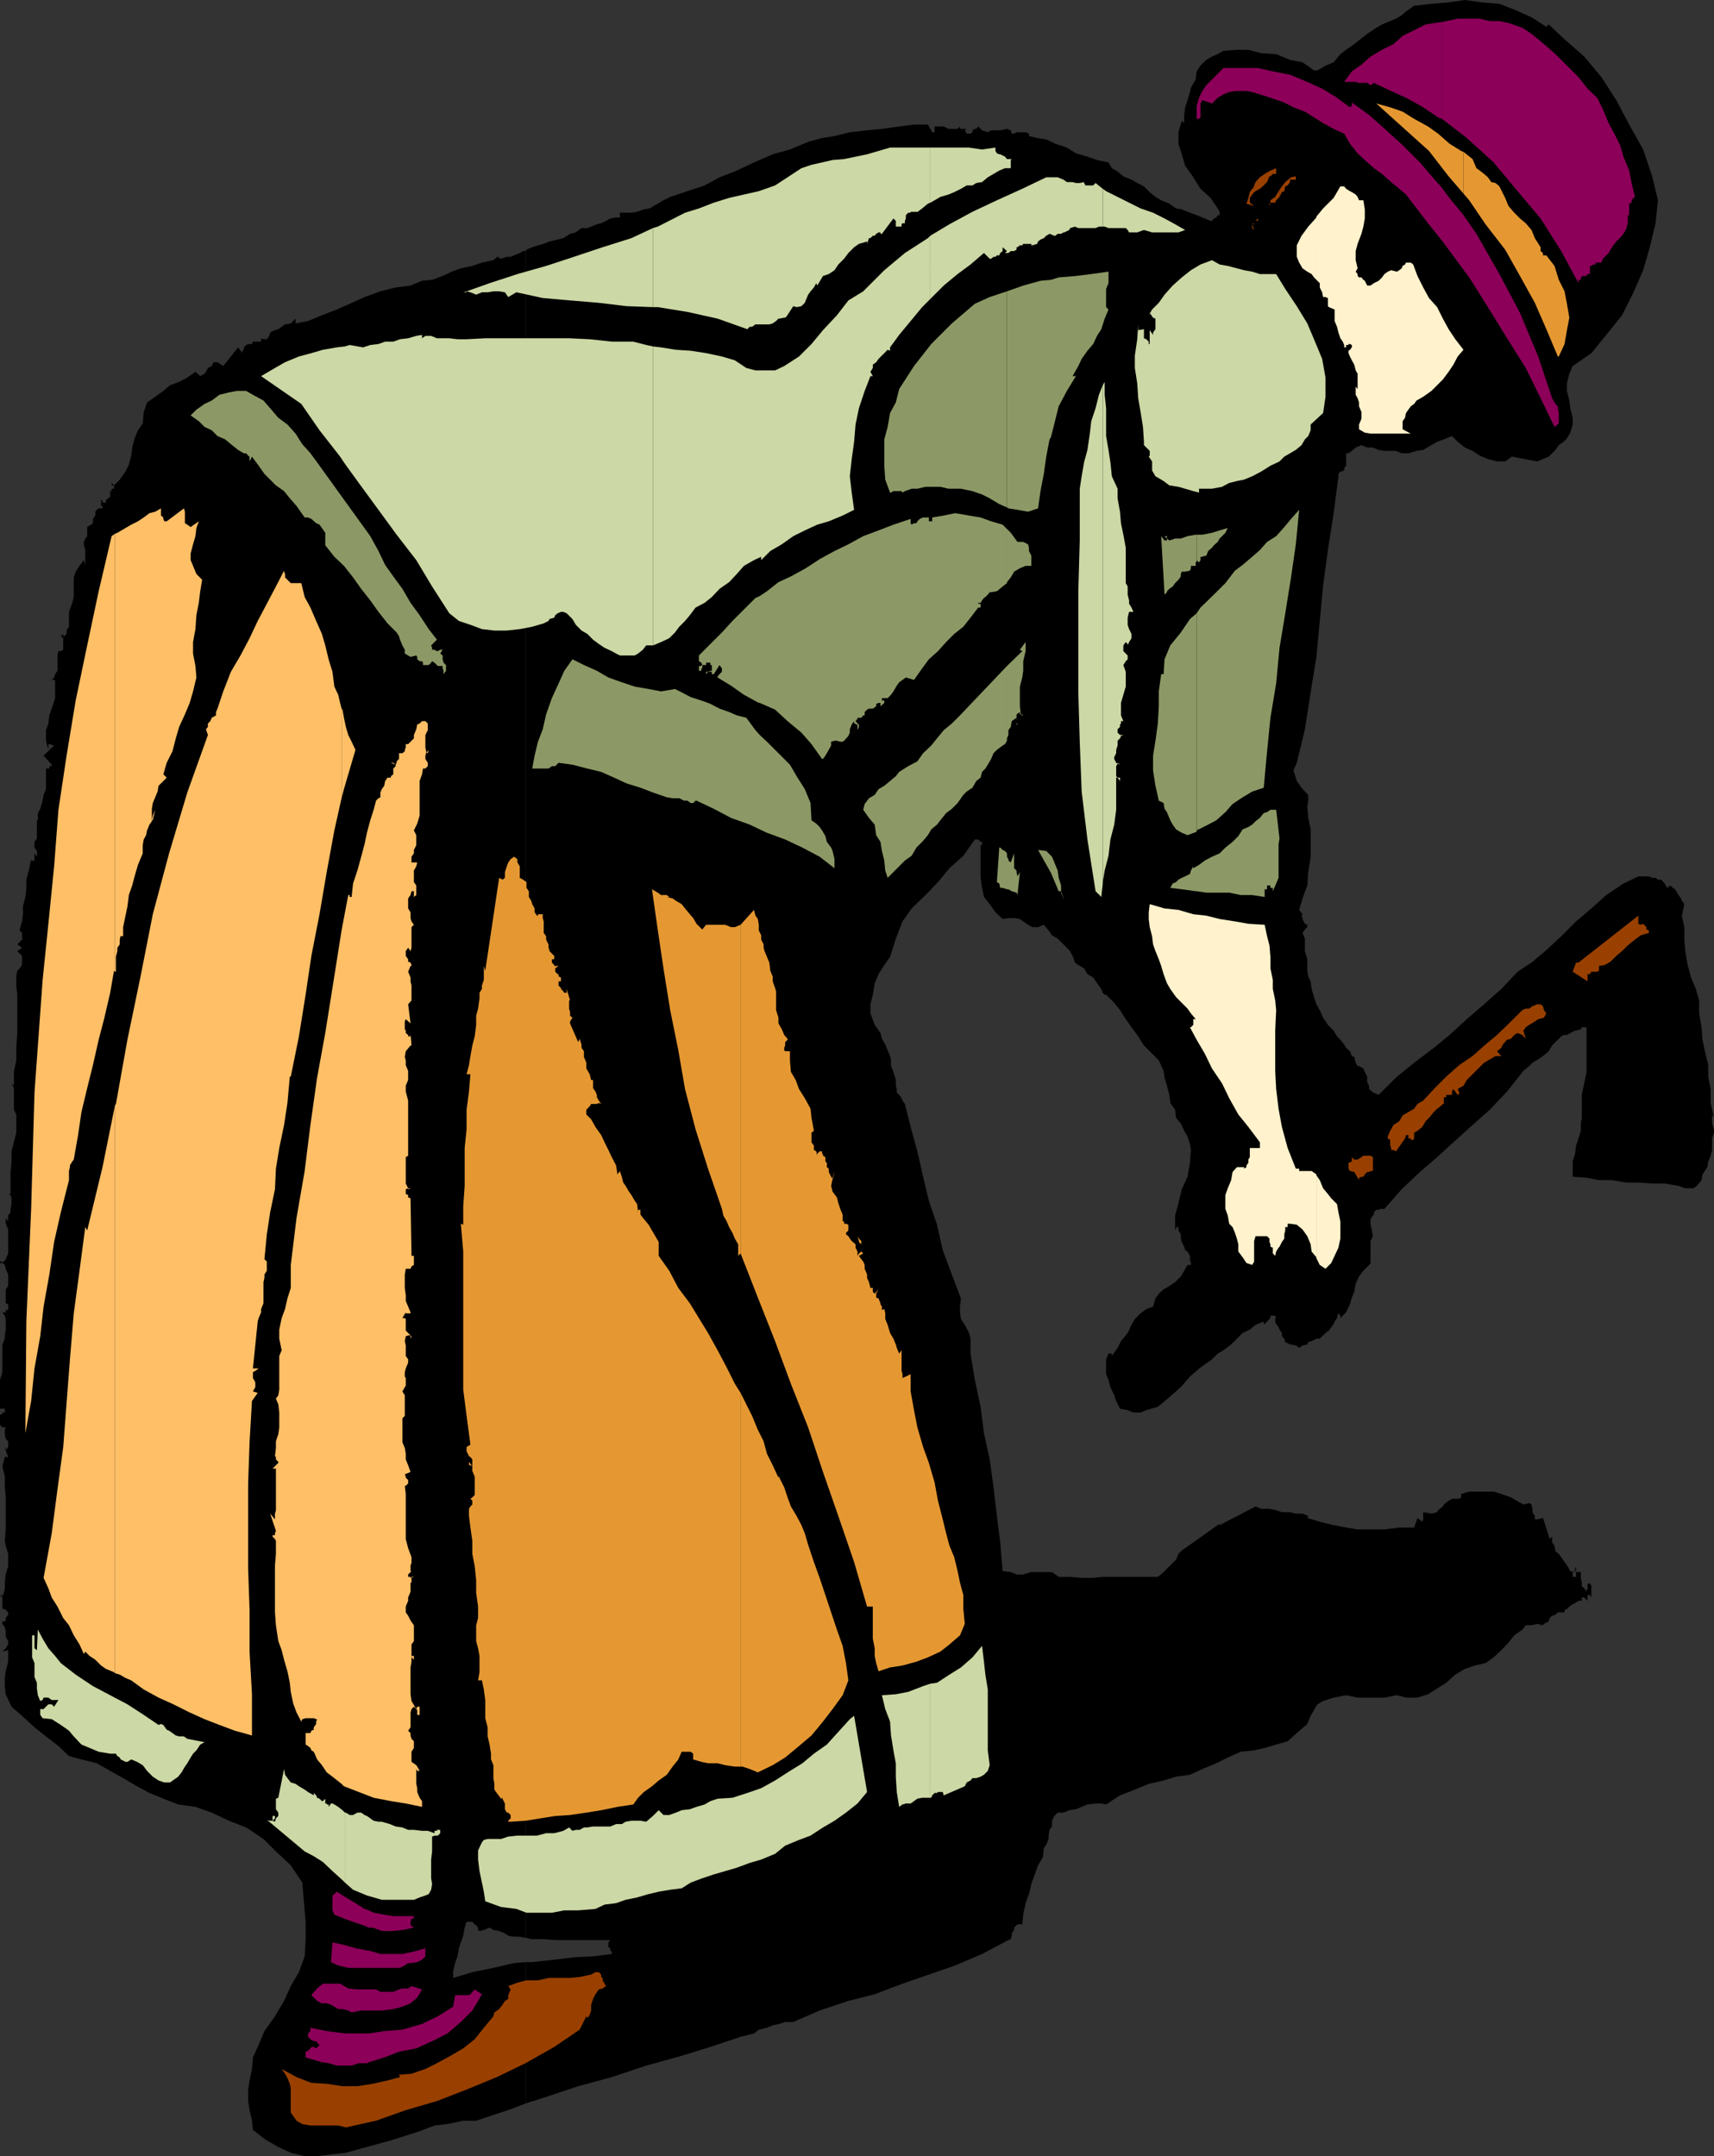
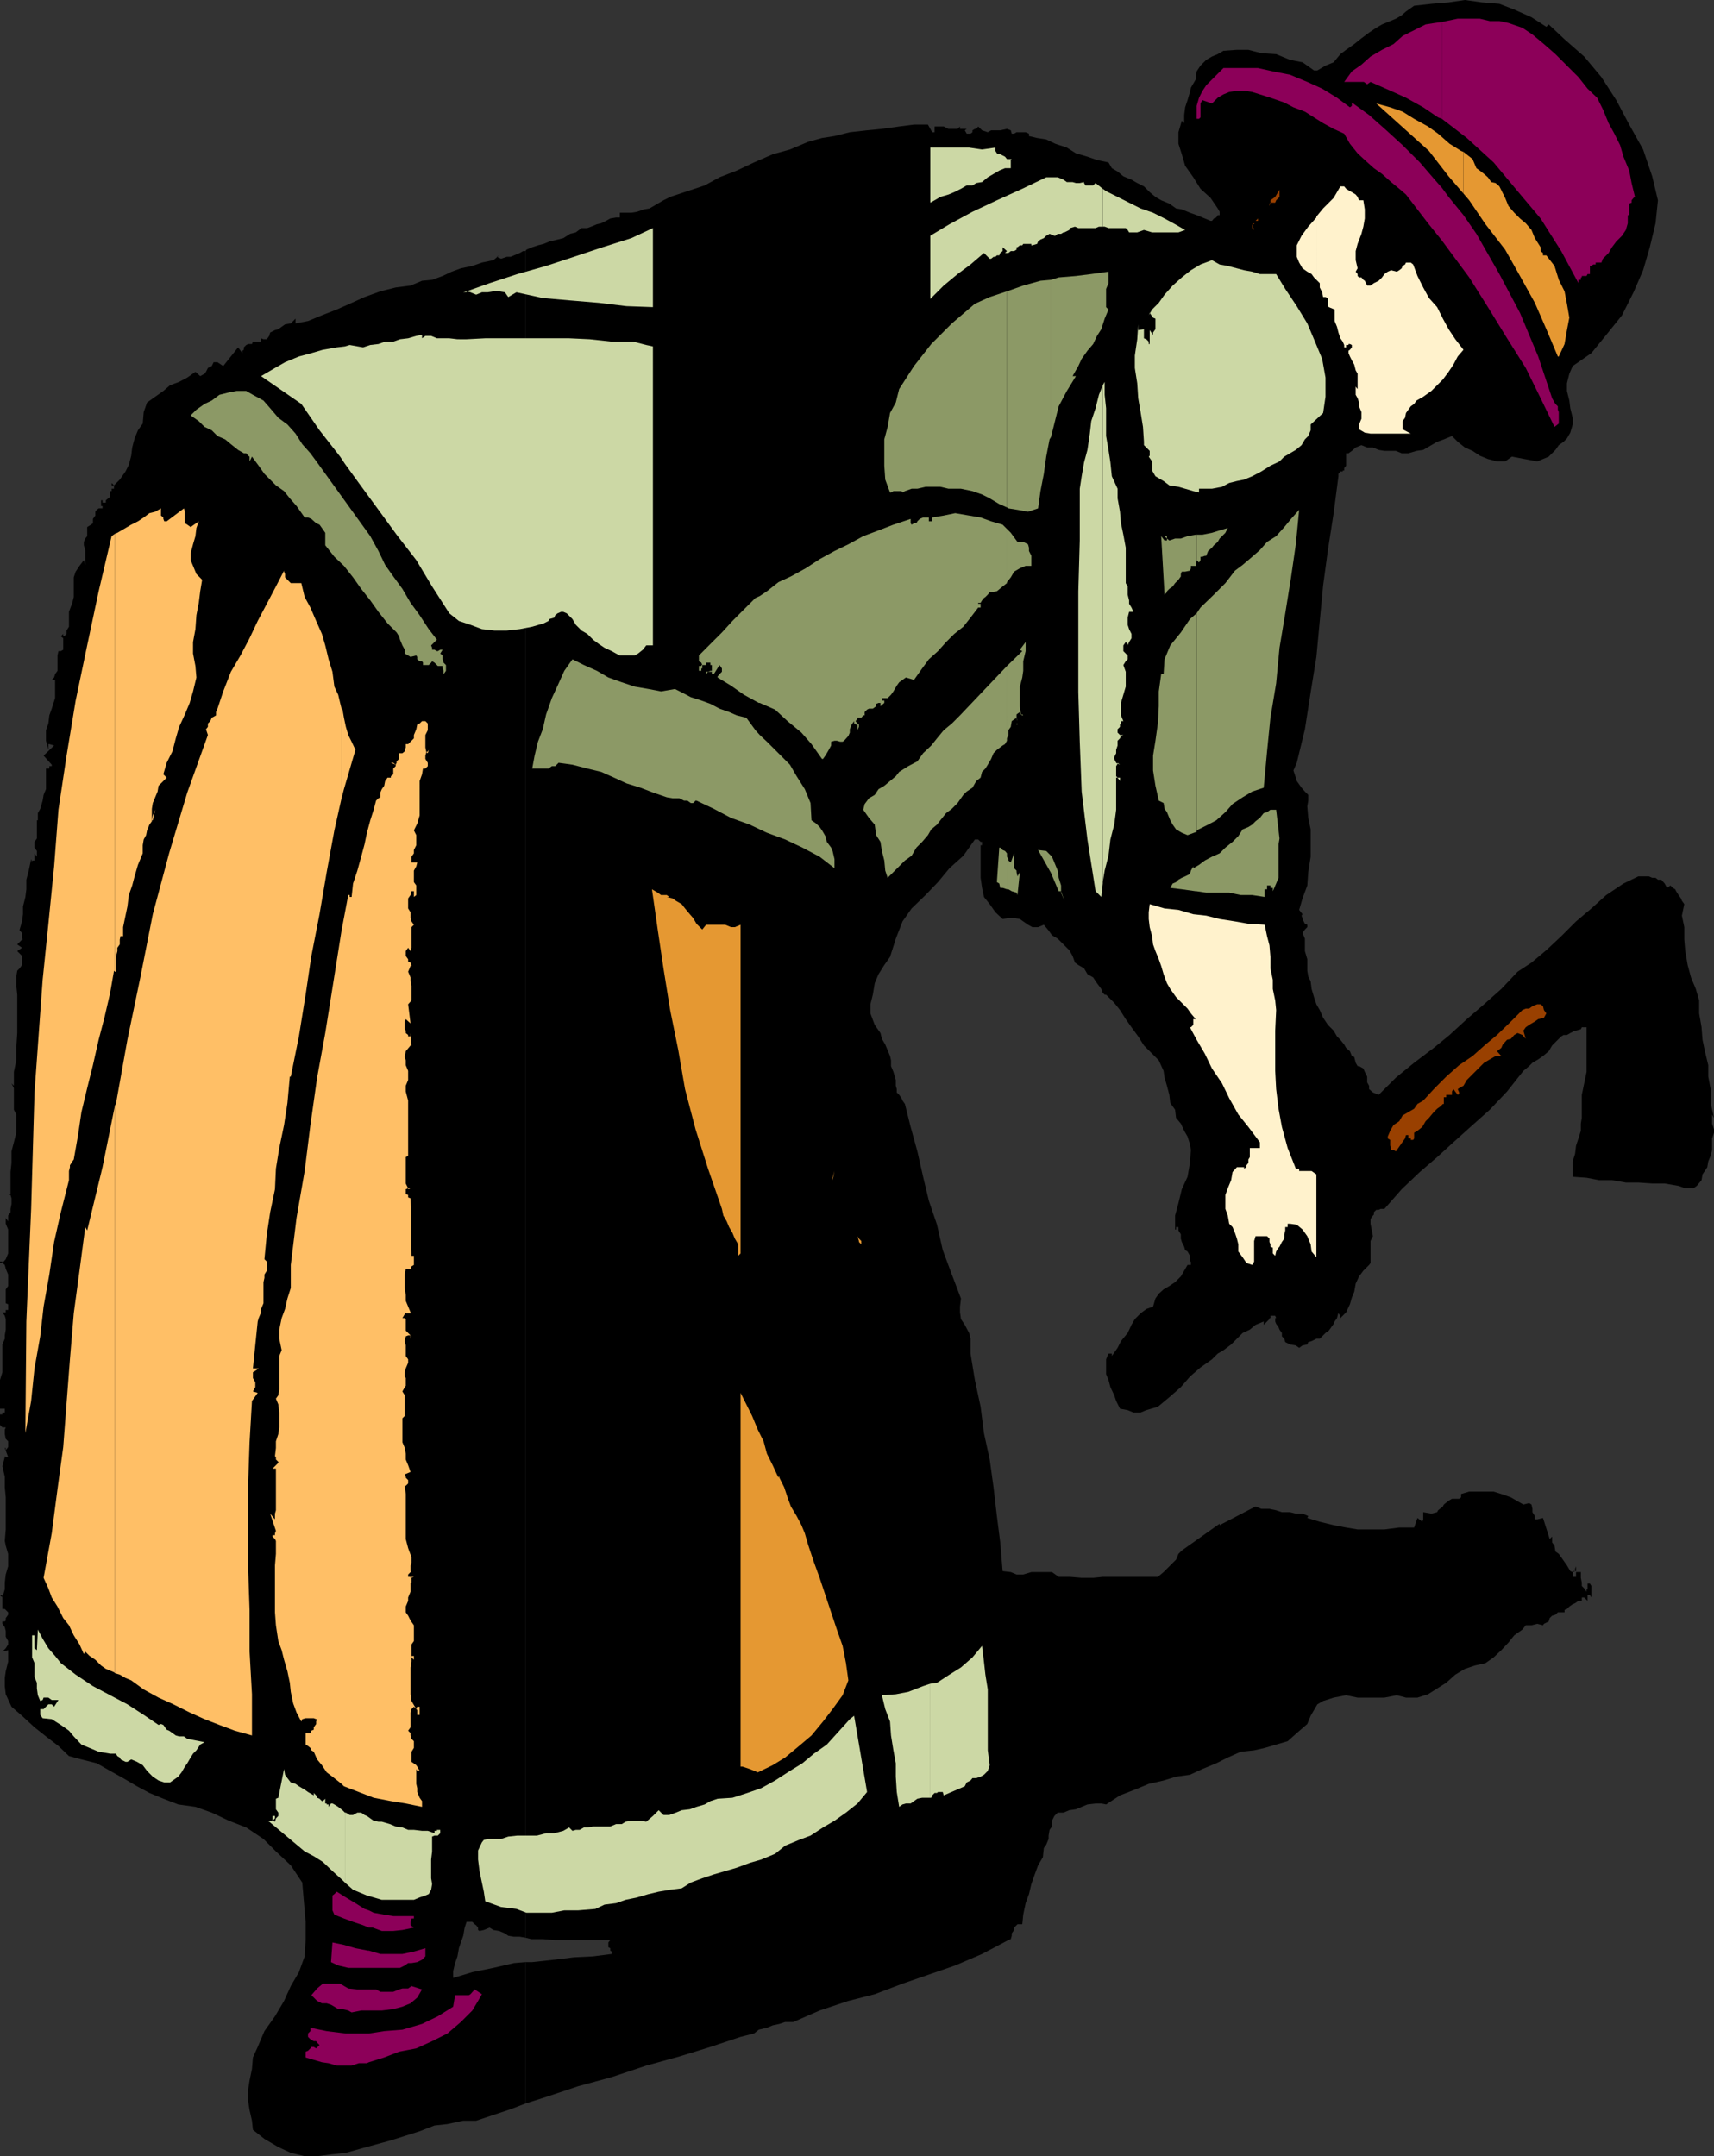
<svg xmlns="http://www.w3.org/2000/svg" width="357.797" height="450">
  <rect width="100%" height="100%" fill="#333333" stroke="none" />
  <path d="m109.7 439 3.8-1.2 7.2-2.402 7-1.898 7.198-2.402 6.899-1.899 6.5-2 6.3-2.101 1.2-.297 1.601-.403 1-.8 1.7-.399 1.199-.5 1.402-.3 1.2-.399h1.699l5.5-2.402 6-2 5.5-1.399 5.8-2.199 5.5-1.902 5.5-1.899 5.602-2.398 5.5-2.903.5-.199.2-.699v-.5l.5-.7v-.5l.5-.5.198-.202h1l.2-2 .5-2.399.699-1.898.5-2.102.703-2 .7-1.898 1-1.703.198-1.899.5-.699.5-1.2v-.702l.2-1.2.5-.699V380l.5-1 .699-.7H222l1.2-.5 1.398-.202 1.199-.5 1.203-.5 1.7-.2h1.198l1 .2 2.899-1.899 3.101-1.199 2.899-1.2 3.101-.702 2.602-.797 2.898-.403L251 369.2l2.898-1.199 2.399-1.2 2.703-1.202 2.797-.297 2.203-.5 2.398-.703 2.399-.7 1.902-1.699 2.2-1.898.699-1.703.699-1.2.703-1.199 1.2-.699 2.198-.7 2.602-.5 2.398.5H289l2.598-.5 1.902.5h2.398l2.2-.702 1.902-1.2 1.898-1.199 1.899-1.699 2-1.2 2.101-.702 2.2-.5 1.699-1.2 1.601-1.5 1.5-1.597 1.2-1.5 1.699-1.203.703-.899h1.2l1.198-.3 1.2.3.199-.3 1-.5.203-.7.5-.5.7-.199.5-.5h1.398v-.5l.5-.2.5-.5.699-.5.5-.202.703-.5h.7v-.7h.5l.698.7v-1.2h.5l.301.5V331l-.3-.5h-.5v1.2h-.2v.5l-.5-.7-.5-.5v-.7l-.199-1v-1.902.7h-1v1h-.703v-1l-.5-.2-.7-1.199-.5-.699-.699-1-.5-.7-.699-.5-.199-1.202-.5-.7V320.7l-.5.5-1.402-4.398-1.2.297h-.5v-.7l-.5-.8v-.7L319.7 314l-.5-.3-1.199.3.5-.3-.5.3-1.402-.8-1.2-.7-2-.7-1.601-.5H306.7l-1.699.5v.7l-.402.3h-1.5l-.7.4-1 .8-.199.398-1 .801-.199.399-1.203.3-1.7-.3v1.5l-.199.5-1-.797-.699 2h-3.101l-3.098.398h-5.602l-2.398-.398-2.602-.5-2.898-.703-2.602-.797.2-.403-1.2-.5H270.5l-1.203-.3h-1.7l-1.199-.399-1.398-.3h-1.703l-1.2-.5-7.5 3.902V318l-7.898 5.598-.699.703-.5 1.199-.703.7-1.899 1.898-1.199 1h-11.5l-2 .203h-2.402l-2.399-.203H221l-1.402-1h-4.301l-1.7.5H212.2l-1.199-.5-1.703-.2-.5-6-.7-5.5-.699-6-.8-5.8-1.2-5.5-.699-5.5-1.2-5.598-.902-5.5v-3.102l-.301-1.199-.899-1.699-.8-1.2-.2-1.402V272.7l.2-1.699-1.899-5-1.902-5.102-1.2-5.3-1.699-5-1.199-5-1.199-5.297-1.402-5.102-1.2-4.8-.5-.7-.199-.5-.5-.699-.5-.5v-.7l-.199-.702v-1.2l-.5-1.699-.5-1.199v-1.2l-.203-.902-1-2.398-.7-1.2-.3-1.202-1.2-1.7-.898-2.398v-1.902l.5-2 .399-2.399.8-1.898 1.2-1.903 1.199-1.699 1.203-3.8 1.398-3.598 1.899-2.703 2.902-2.797 2.598-2.703 2.402-2.899 2.899-2.601 2.402-3.399h.7l.5.5h.3v.7h-.3v6.8l.3 2.102.398 1.898 1.2 1.5 1.199 1.7 1.5 1.402 1.203-.203h1.2l1.198.203.7.5 1 .699.902.5h1.2l1.198-.5 1 1.2.7 1 1.199.698.703.7.7.703 1 1 .698 1.199.5 1.398.7.5 1.199.7.703 1.203 1.2.699.8 1.2.898 1.198.301.801.399.399h.3l1.7 1.703 1.199 1.5L235 212.7l1.2 1.7 1.398 1.902 1.199 1.898 1.703 1.7 1.398 1.402 1 2.199.2 1.398.5 1.7.5 1.902.199 1.7 1 1.398.203 1.703 1 1.199.7 1.5.698 1.2.5 1.6.2 1.2-.2 2.7-.5 2.898-1.199 2.601-.699 2.899-.703 2.601v2.899h.203v-.5h.5v.703l.5.797v.902l.2.7.5 1 .198.698.5.301.5.899v1.203h.2V264h-.7l-1.398 2.398-1.203 1.2-1.2.8-1.199.7-1 .902-.699 1-.5 1.7-1.402.5-1.2.898-1.199 1.203-.699 1.199-.8 1.7-1.399 1.698-.703 1.403-1.2 1.699v-.5h-.699l-.5 1.2v3.1l.5 1.2.399 1.5.8 1.7.403 1.198.797 1.602 1.601.3 1.2.5h1.5l1.199-.5 2.402-.702 2.399-2 2.402-2.098 1.898-2.2 2.2-1.902L253 283.7l1.2-1.199 1.198-.7 1.602-1.202 2.398-2.399 1.5-.699 1.2-1 1.699-.7v.7l1.203-1.2v-.202h.2v-.5h1l.198.5h-.199v.703l.2.5.5.699.199.5.5.7v.698l.5.5.199.7 1 .5 1.203.203.7.5.698-.5 1-.203.2-.5.699-.2 1-.5h.703l1.2-1.199.698-.5 1-1.398.2-.5.5-.703.3-1.2v.2l.399.5v.5l1.203-1.2.797-1.699.402-1.398.5-1.203.301-1.7.7-1.5.898-1.199 1.199-1.199.3-.402V259l.5-1-.5-2.602v-1l.5-.699.2-.199v-.5l.5-.5h.5l.402-.2H289l3.598-4.1 3.8-3.602L300 241.5l3.398-3.102 4-3.597 3.602-3.203 3.598-3.797L318 223.5l1.2-1 .698-.7 1.2-.702 1-.7 1.199-1L324 218.2l1.898-1.898.5-.301h.7l.699-.402 1-.5H329l1-.297.2-.403h1v9.301l-.5 2.399-.5 2.402v4.8l-.2 1.2v1.5l-.5 1.598-.5 1.5-.203 1.703-.5 1.597v3.2l2.902.203 2.598.5h2.703l2.898.5H342l2.898.199h2.602l2.898.5 1.399.5h1.703l.7-.5 1-1.2.198-1.202 1-1.5.2-1.2.5-1.199.3-1.199v-2.402l.399-1.2v-.699l-.399-1.199v-1.902l.399.703-.7-3.102v-2.898l-.5-2.602v-2.398l-.699-2.903-.5-2.398-.199-2.602-.5-2.898v-2.7l-.699-2.402-1-2.398-.703-2.602-.5-2.898-.2-2.402V193.5l-.5-2.402.5-2.399-.5-.699-.199-.5-.5-.7-.5-.8-.199-.402-.5-.297-.5-.5-.699.5-.5-.903-.703-.8h-.7l-.5-.399h-.699l-.699-.3H342l-3.102 1.5-3.601 2.402-3.098 2.797L329 192.3l-3.102 3.097-3.101 2.903-3.098 2.597-2.902 1.903-3.399 3.597-3.601 3.2-3.598 3.101-3.601 3.301-3.301 2.7-4.098 3.1-3.8 3.098-3.602 3.602-1.2-.5-.8-.7v-.702l-.399-.7V224.7l-.5-1-.3-.699-.899-.5h-.3l-.399-.7-.3-1.202-.5-.2-.403-1-.797-.699-.402-.699-.801-1-.7-.7-.699-1.202-1.199-1.2-1-1.5-.699-1.597-.703-1.203-.5-1.5-.5-1.7-.2-1.597-.5-1-.199-1.203V200.2l-.5-1.699v-2.602l-.5-1.199.5-.699.5-.5v-.5l-.5-.2-.5-1v-.202l-.199-.5.2-.297-.7-.903.7-2.398 1-2.7.199-2.8.5-3.2v-5.702l-.5-2.399-.2-2.398.2-1.203v-1.2l-.7-.699-.699-.8-1-1.399-.199-.7-.5-1.5.7-1.6 1.698-7 1.2-7.7 1.199-7.402.703-7.5.7-7.399 1-7.398 1.198-7.703 1-7.7v-.5l.399-.5h.5V98.2h.3v-.5l.403-.5v-2.601h.5l.7-.5.8-.7 1.2-.5 1.198.5h1.2l1.199.5 1.203.2h2.398l1.2.5H294l1.7-.5 1.398-.2 1.699-1L300 92.2l1.398-.5 1.7-.699 1.199 1.2 1.5 1.198 1.601.7 1.5 1 1.7.703 1.902.5h1.7l1.398-1 5.3 1 2.399-1 1.402-1.403.7-1 1-.699.699-.699.699-1.2.5-1.702V87.2l-.5-2-.2-1.601-.5-2V80l.5-2 .7-1.602 3.902-2.699 3.098-3.8 3.3-4.098L341 61l2-4.602 1.398-4.8 1.2-5 .5-4.797-1.2-5L343 31.199 340.098 26l-2.7-5.102-3.101-4.8-3.598-4.297-4.101-3.602-3.301-3.101-.5.5-3.098-2L316.098 2 313 .8l-3.602-.3-3.601-.5-3.399.5-3.601.3-3.598.4-1.699 1.198-.902.801-1.2.7-1.199.5-1.699.699-1.203.703-1.5 1L284.199 8l-1.5 1.2L281 10.397l-1.203.903-1.399 1.7-1.699.7-1.699 1h-.703l-1.399-1-1-.7-2.601-.5-2.899-1.2-3.101-.202-2.7-.7H258.2l-2.8.2-1.2.703-1.199.5-1.203.699-1.2 1.2-.8 1.198-.2 1.7-1 1.703-.199.898-.5 1.7-.5 1.5L247.2 24v1.7l-.5-.5-.699 2.398V30l.7 2.2.698 2.398 1.7 2.402 1.5 2.398 2.101 1.903 1.5 2.199.399.7v.698h-.399l-.3.5-.5.2-.399.5h-.3l-1.2-.5-1.703-.7-1.399-.5-1.699-.699-1.199-.199-1.402-1-1.7-.7-1.199-.702-1.199-1-1.203-1.2-1.399-.699-1.199-.699-1.699-.7-1.203-1-1.2-.702-.699-1.2-2.398-.5-2-.699-2.402-.699-1.899-1.2-2.402-.8-1.899-.902-1.898-.297-1.703-.403v-.5l-.7-.3H212.2l-.5.3h-.5l-.2-.698-.8-.3-1.403.3h-1.899l-.699.399L205 27.2l-.8-.8-.403.5h-.297l-.5.3v.399l-.402.3h-.801l-.399-.699.399-.3h-1.399v-.5l-.5.5H198l-1-.5h-1.902v1.199h-.5L193.699 26h-2.902l-3.098.398-3.601.5L181 27.2l-3.602.399-3.199.8-2.601.403-2.899.797-3.8 1.601-3.602 1-3.899 1.7-3.601 1.699L150.199 37l-3.101 1.7-3.598 1.198-3.602 1.2-1.398.703-1.203.699-1.7 1-1.199.2-1.398.5-1.203.198h-2.399v1h-.8l-1.2.2-.898.5-1 .5-.902.203-1.2.5-.8.297h-1.2l-1.199.902-1.199.3-1.402.9-1.2.3-1.699.398-1.199.5-1.203.301-1.2.399-1.199.5-.199.3v352l1.2.301h2.398l2.402.2h11.7l-.399.5v1l.398.199v.5l.301.203v.5l-3.902.5-4 .199-4.098.5-4.601.5h-1.399V439" />
  <path d="m109.7 409.5-2.403.2-4.297 1-4.402.898-4 1.203v-1.403L95 409.7l.5-1.398.297-1.703.402-1.2.5-1.398.301-1.7.398-1.202h1.2l.5.5.3.203.399.5v.5l.3.199.903-.2 1.2-.5.8.5 1.2.2 1.198.5.7.5 1.199.2h1.203l1.2.198v-352h-.5l-.7.403-1.203.5-.7.297h-.8l-1.2.402-.898-.402.5-.297-1.199 1-2.402.5-2 .699-2.399.5-1.902.7-1.899.898-2.199.8-2.101.2-2.399 1-3.101.402-3.2.8-3.3 1.2L73 63.398l-2.703 1.2-3.098 1.203L64.297 67l-2.598.5v-1l-1 1-1.199.2-.703.5-.7.5-.699.198-1 .5-.199.7-.5.703H55l-.5-.203v.703h-1.703l-.2.5h-.8l-.399.199-.5.5v.5l-.3.2v.5l-.899-1.2-3.101 3.898-1.2-.8h-.8l-.399.8-.8.403-.399.797-.3.402-.903.5-1-.902-1.7 1.203-1.699.898-1.898.7-1.402 1.199-1.7 1.203L30.7 84l-.7 2-.203 2.398-1 1.403-.7 1.699-.5 1.898-.199 1.7-.5 1.902-.699 1.398-1.199 1.7-1.203 1.203-.5-.5v.5h.5V102h-.5v.5H23v-.5 1.7l-.402.3-.5.398v.5h-.7v-.5h-.3v1.2h.3v.5h-.8l-.399.3-.3.403v.797l-.5.703v.898L19 109.5l-.8.5v1.898l-.403.5-.297.7v.703l.297 1v3.097l-.297-1-.902 1.2-.801 1.203-.399 1.199v4.098l-.3 1.203-.7 1.898v3.102l-.5.797v.703l-.5.5H13.2v-.5l-.5.5.5.398v2.399l-.5.3h-.5l-.199.903V140l-.5.7-.203.698-.5.5h.703v3.801l-.703 2.2-.5 1.402-.2 1.699-.5 1.398v2.2l.5 1.902v-1.2h.2l1 .298-2.2 2.101 1.7 1.899v.3h-.5v.5h-.7v4.301l-.5 1.2-.199 1.199-.5 1.703-.5.898v1.5H7.7V175l-.5.7v1.198l.5.7v1.203l-.5-.703v1.5h-.5V180l-.199-.7-.5 2.4-.5 1.898v2l-.203 1.601-.5 2v1.602l-.2 1.5-.5 1.699v.2l.5.5v1.198l.2.2h-.2l-1 1 1 .703-1 .699 1 1v1.898l-.5.7-.5.5-.199 1.203v1.898l.2 1.899v8l-.2 3.101v2.602l-.5 2.398v2.899l-.5-.5.5 1v4.5l.5 1v3.8l-.5 2-.5 1.903v2.398l-.199 1.899v4.601h-.5l.5.2.2.699v1.203l-.2 1V253l-.5.7v1.198l-.5-.699v1.2l.5 1.199v5l-.5 1.203-.699.797.5.402.2.8.5 1.2v2.398l-.5.7V272l.5.2v1.198h-.5v.5H.5l.5.7.2.703v2.199l-.2 1.2v.698l-.5 1.2v5.8L0 288v6h1v.8H.5v.4H0v2.198l.5.5h.7l-.2.5v.903l.2 1 .5.5V302l-.5.7v-.5H1l.7 1.898h-.5l-.2-.2v-.3.5L.5 306l.5 2.2v2.198l.2 2.102v6.7l-.2 2.398.2 1 .5 1.703v2.597l-.5 1.7L1 330.3v1.398l-.5 1.7v-.5H0l.5.5v3.8-1.398H1l.7.699v.5l-.5.7v.5l-.2.198v.5-.5H.5v-.199.7l.5.699.2.8v1.2l.5.902v.7l-.5.8-.7.7 1.2-.302v2.403l-.5 2-.2 1.398v1.7l.2 1.699 1.198 2.601 2.2 1.899 2.601 2.402 2.399 1.898 2.601 2 2.2 2.102 2.601.7 3.2.8 2.8 1.598 2.7 1.5 2.898 1.703 2.601 1.398 2.899 1.2 3.101 1.199 3.598.5 3.402 1.203 3.598 1.7 3.601 1.398L55 383.801l2.598 2.597 3.101 2.903 2.399 3.597.699 8.2v3.8l-.2 3.403-1.199 3.297L60.7 414.5l-1.402 3.098-1.899 3.203-2.199 3.097-1.402 3.301-1 2.2-.2 2.402-.5 2.398-.3 1.899v2.402l.3 1.898.5 2.2.2 1.902 2.402 1.898 2.899 1.7 2.601 1.203 2.899.699H66.2l3.2-.402 2.8-.297 3.2-.903 6.199-1.699 6-1.898 3.101-1.203 2.7-.297 3.3-.703h2.7l7.199-2.399L109.7 439v-29.5m218.597-81.402.5-.2h-.5zm.5-.2H329V326.2v.7l-.203.5v.5" />
  <path d="M1 303.598v-.2H.5 1v.2m-.5-40v-.297H0v.297h.5" />
  <path fill="#8c0059" d="m77 430.398 3.2-1 3.097-1.199 3.601-.699L90.2 426l3.2-1.602L96.2 422l1.2-1.2 1.199-1.202 1.199-2 .8-1.399-1.5-1-.898 1-.3.2H95l-.402 2.402-3.2 2-3.3 1.597-4.098 1.2-3.8.3-3.2.5v6m0-6h-4.8l-4-.5-3.403-.699v.7l-.5.5v.699l.5.5.703.402h.5l.2.3.5.5-.7.7-.5-.3H65l-.203.3-.5.5-.5.2v1.198l1.703.5 1.7.5 1.398.2 1.699.5h3.101l1.5-.5h1.7l.402-.2v-6m0-4.8h2.7l2.398-.297 1.902-.5 1.7-.703 1.398-1.2 1-1.699-2.2-.699-.699.5H84l-.703.2-1.2.5h-2.699l-.898-.5H77v4.398m0-4.398h-2.402l-1.899-.2L71 414h-3.602l-1.199 1L65 416.398l1.2 1.2 1 .5h1l.898.3.699.403.8.5h.903l1.2.297.698.402 2-.402H77v-4.399m0-4.499h6.5l1-.5.7-.5h.698l1.2-.2 1-.5.699-.7v-1.702l-2.399.703-2.398.5h-4.602L77 407.098v3.601m0-3.601h-.203l-2.598-.5-2.402-.7-2.399-.5-.3 4.102 1.5.7 2.101.5H77v-3.602m0-4.798h.797l1.902.7h2.399l1.902-.2 2.398-.5-.699-.5v-.702l.2-.5v-.2h.5v-.5h-4.301l-1.899-.3-2.199-.399-1-.5v3.602m0-3.601-.902-.302-1.899-1.199-2-1.199-1.902-1.2-.5.5-.399.298v3.101l.399.899 2 .8 1.902.7 2.098.703 1.203.5v-3.602M301 50.2l1.398 1.898 4.301 5.8 3.899 6.2 4 6.5L318.5 76.8l3.098 6.297 2.902 6 .898-.7V86l-.199-.5v-.7l-.5-.5-.199-.3-.5-.902-2.902-8.7-3.801-9.097L313 57.199l-4.8-8.398-2.7-3.903-3.102-3.8L301 39.199v11m0-10.999-1.5-1.7-3.102-3.602-3.601-3.597-3.399-3.102L285.797 24l-3.598-2.602v.7l-.402.3-2.7-2L276 18.5l-3.102-1.402-3.601-1.5-3.598-.7-3.101-.699h-7.2l-3.601 3.602L251 19l-.703 1.398-.5 1.7V24.8h.5l.3-.301v-2.902l.403-.7 2 .7 1.2-1.2 1.198-.699 1.2-.5 1.199-.199h2.402l1.2.2 1.601.5 2.2.698 2.898 1 1.902 1 2.398.903 1.899 1.199 1.902 1.2 2.2 1.198 2.199 1L281.797 30l1.601 2 1.5 1.398 1.899 1.7L288.5 36.3l1.898 1.7 1.7 1.398 1.402 1.2 4.598 6L301 50.199v-11m0-14.399 5.2 4 5.597 5.098 5 6 4.8 5.7 4.301 6.8 3.602 6.7v-.7h.5v-.5h.2v-.3h1l.198-.399h.5V55.5h.301l.399-.3h.5v-.4h1.199l.3-.8 1.2-1.2.703-1.202.898-1.2 1.2-1.199.8-1.199.399-1.402v-1.7h.3V42.5l.5-.2v-.5l.403-.5.297-.202-.7-2.899-.5-2.601-1.199-2.899-.699-2.398L337 27.898l-1.203-2.199-1.2-2.898-1.199-2.403-2-1.898-1.898-2.402-2.402-2.399-2.399-2.398-2.402-2.102-2.399-2-2.101-1.398-2.899-1L313 4.398h-2l-2.102-.5h-4.601l-2.399.5-.898.2V24.8" />
-   <path fill="#8c0059" d="m301 4.598-1.5.203-1.902.297-2.399 1.203-2.402 1.199-1.899 1.7-2.398 1.198-2.402 1.403-1.899 1.699-2 1.398-1.601 2.2H283l.7.203h1.698l.7.5.699-.5L290.398 19l3.102 1.398 3.598 2 3.101 2.102.801.3V4.599" />
-   <path fill="#994000" d="m342.5 193 .5-.2.7.7v.5l.5.2v.5l-1.7.5-1.203.898-1.5 1.203-1.2 1.199-1.199 1-1.199 1.2-1.199.698-1.203.2v1l-.399.203H332.2l-.3.5h-.5v1.5l-3.102-2 .703-1.903h.5l12.5-9.8v1.703l.5.199m-55.903 51.398h-.5l-.301.2h-.399l-.5.5-.3.5h-.399l-.5.203v.5l-.3-.5-.399-.703-.3-.5-.903-.2-.297-.5V242.7l.7-.3v-.899l.5.5h.698l.801-.5.399-.3h1.5l.5.3v2.898M126.5 414.5l-.703.5-.797.2-.703 1-.5 1-.399 1.198v1.2l-.3.902-.5.7-.2-.4-1.398 2.798-5.3 3.601-6 3.399-6 2.902-6.302 2.598L91.2 438.5l-6.5 1.898-6.199 2.2L72.2 444l-1.602-.402h-5.801l-1.7-.297-1.199-.703-1.199-1.7v-5l-.199-1-.5-1.199-.5-.898-.703-1 3.101 1.699L65 434.7l3.2.198 3.3.5h3.098l3.199-.5 3.101-.699 2.602-.699-.203-.5 2.601-.2 2.899-1 2.402-1.202 2.598-1.399 2.902-1.699 2.399-1.902 1.902-2.399 2-2.398.2-.801 1-.7.698-.902.5-.8.7-.399v-.8l.5-1.2-.5-.699 1.902-.7 1.898-.5h2.399l2.203-.5h4.5l2-.202 2.398-.5.899-.5H125l.5.5v.5l.297.203v.5l.402.699.301.5M261.797 46.398l.3-.3-.3.3m0-6.3.3-.2.903-.5.797-.699.703-.699.5-1.2h.2l.5-.5h.698v-1.202l-1.199.5L264 36.3l-1 .7-.902 1-.301.7v1.398m0-1.398v.198l-.899 1.2-.3 1.203-.399 1.199 1.598.5-.899-.7v-1l.5-.702.399-.5v-1.399m5.301 2.399.5-1 .5-.2.199-1 .5-.199.5-.699v-.5h.203V37v.5h1v-.7l-1 .2-1.203 1-.7.898-.5.7v1.5" />
+   <path fill="#8c0059" d="m301 4.598-1.5.203-1.902.297-2.399 1.203-2.402 1.199-1.899 1.7-2.398 1.198-2.402 1.403-1.899 1.699-2 1.398-1.601 2.2H283h1.698l.7.5.699-.5L290.398 19l3.102 1.398 3.598 2 3.101 2.102.801.3V4.599" />
  <path fill="#994000" d="m267.098 39.598-.2.3-.699 1.2-1 .703v.5h1l.2-.5.5-.5.199-.203v-1.5M304.598 228l-.301-.7.3-.202V222.3l-2.699 2.398-2.398 2.399-2.402 2.601-1.2.7-.699 1-1.199.699-1.203.703-.7 1.199-1.199.8-.699 1.2-.5 1.2v.398l.5.3v1.2l.2.5V240h.5l.5.3 1.898-2.702.203-.7h.5v.7h.5v.3h.5l.2-.3v-1.2l.698-.398 1-.8.7-1.2.699-.7 1-1.202.703-.7.7-.5.5-.5h.198V229h.5v-.5h1.2v-.7l.3-.5.899 1.2.3-.2v-.3m.001-.902.902-.5.7-1.2 3.597-3.597 1.203-.703 1.2-.7h1.198l-.898-1 .898-.699.301-.699.899-1 .8-.2.7-.8.699-.402 1 .402.703.8-.5-1.702.5-.7.7-.5 1.198-.699.7-.5 1.199-.3.5-.899-.5-.7-.2-.8-.5-.402h-.699l-1 .402-.699.5h-.699l-.703.3-2.399 2.4-2.898 2.8-2.402 2-2.7 2.398-2.8 1.903v4.797" />
  <path fill="#994000" d="m265.2 42.3-.2.2v.5l-.5.5.5-.5.2-.7m-3.102 3.798h.5v-.5l-.5.5m-.301.5-.399.203h.399zm0 0" />
  <path fill="#994000" d="M261.398 46.8v.798l.399.402zm30 193.5v.5-.5h.2-.2" />
-   <path fill="#fff2cc" d="M274.797 262.598 275.5 264l1.2.8 1.198-1.202.7-1.5.8-1.7.399-1.898v-3.602l-.399-1.898-.3-1.7-1.2-1.202-.699-.899-1-1.199-.699-1.7-.703-1v17.298" />
  <path fill="#fff2cc" d="M274.797 245.3v-.202l-1-.7h-2.598v-.5h-.699l-1.703-4.3-1.2-4.399-.699-3.8-.5-4.098-.199-3.801v-8.402l.2-4.297-.2-2-.5-2.403V204.5l-.5-2.402v-2.399l-.199-2.398-.5-1.903L264 193l-3.402-.2-2.801-.5-3.2-.5-2.8-.702-2.7-.297-3.097-.903-2.902-.3-3.098-.899-.203 1.7v1.402L240 193.5l.5 1.898.2 1.7.5 1.402.698 1.7.5 1.398.5 1.703.7 1.898.699 1.2 1.203 1.699 1.2 1.203 1.198 1.199.7 1 1 1.2h-.5v1.198l-.5.5h-.2l1.399 2.602 1.703 2.898L253 223l2.098 3.098 1.5 3.101 1.902 3.399 2.098 2.601 2.402 3.2v1.199h-2.102v1.902l-.3.5v.7l-.399.5v.398l-.5.3v-.3h-1.5l-.902 1L257 246.3l-.703 1.699-.5 1.398v2.903l.5 1.398.3 1.7.7.699.5 1.203.402 1.199.301 1.2v1.5l.898 1.198.801 1.2 1.2.402.398-.7V259l.3-1h2.403l.5.5v.7l.2.5v.5l.5.198v1.2l.5.5.198-.899.5-.8.2-.2.5-1 .5-.699v-.902l.199-.797v-.703h.5v-.7h.5l1.402.2 1.2 1 1 1.402.699 1.7.199 1.5 1 1.198v.2V245.3m0-186.902.203.2.5.5V60l.5 1 .2 1h.5l.5.2v1.698l.198.2 1.2.5V67l.5 1.2.3 1.198.399 1.2.5.703.3.699v.5H281V72h.5v-.2h.297l.402.2v.5l-.402.5-.297.2v.5l.297.698.402.801.5.899L283 77.3l.398.699v3.2l-.398-.5v1.698l.398.7.301.902v.8l.5 1.2v1.398l-.5 1.2v1l1.2.703 1.199.199h8.402l-1.703-.902v-1.7l.5-.699.203-1 1-1.398.7-.5.5-.703 1.398-.797 1.699-1.203 1.203-1.2 1.2-1.199 1.198-1.601 1-1.5.899-1.7L305.5 73l-1.703-2.2-1.399-2.1-1.199-2.2L300 64.098l-1.703-1.899-1.2-2.199-1.199-2.402-.898-2.399-.5-.398h-1l-.203.398-.5.301-.2.5-.5.398-.5.301-1.199-.3-.699.3-.699.5-.5.7-.703.699-1 .5-.7.5h-.699l-.5-1-.3-.2-.399-.5h-.5l-.3-.3v-.399l-.399-.5.398-.699-.398-1.7v-1.902l.398-1.5.801-2.097.399-1.5.3-1.703v-1.899l-.3-1.898h-.899l-.3-.703-.399-.5-.8-.5-.403-.2-.797-.5-.402-.5h-.801l-1.399 2.403L276.2 43.5l-1.402 1.7v13.198m-.001-13.198v.198l-1.7 1.903-1.398 1.898-1 2v2.399l.5 1.203.7 1.199 1 .7.898.5.5.698.5.5V45.2" />
  <path fill="#ffbf66" d="m24 349.2 1 .3 1.2.7 1.198.5L30 352.597l3.098 1.703 3.101 1.398 3.399 1.7 3.101 1.402 3.098 1.2L49 361.2l3.598 1v-8.602l-.5-8.899V336l-.301-8.602v-17.8l.3-8.598.5-8.602 1.2-1.699-1-.3.5-.899v-1l-.5-.902v-1.2l.5-.3.703-.5h-1.203l1-9.797.203-.703.5-1.2v-.699L55 272v-4.402l.2-.899V266l.5-.8v-1.9l-.5-.5.5-5.202.698-4.598 1-4.8.2-4.302.699-4.3 1-4.797.703-4.602.5-5.5h.2l1.698-8.398 1.399-8.703L65 199.5l1.7-8.7 1.5-8.8 1.597-8.7 1.5-6.702v-18.7L71 146.7l-.402-1.7-.801-1.7-.399-3.1-.8-2.602-.7-2.899-.699-2.398L66 129.598l-1.203-2.797-1.2-2.203-.699-2.899H60.7l-1.2-1.199v-.7l-.203-.5v-.202l-1.7 3.3L55.7 126l-1.902 3.598-1.7 3.601-1.898 3.602-2 3.398-1.601 4.102-1.2 3.597-.3.7v.703l-.899.5-.3.699-.5.5v.7l-.399.5.398 1.198-4.3 12-3.801 12.7-3.399 12.703L29.297 204l-2.7 13-2.398 13.398-.199.301v118.5" />
  <path fill="#ffbf66" d="m24 230.7-2.602 12.898L18.2 256.8l-.402-.703-1.2 9.101-1.199 8.899-.8 9.601-.7 9.102-.699 9.2-1.2 8.8-1.203 9.2-1.7 9.3 1 2.2.7 1.898L12 335.301l1.2 2.398 1.198 1.5 1 2.102 1.2 1.898.902 2 .297-.5.902.899 1.2.8 1.199 1.2 1 .703 1.699.699.203.2V230.7m0-27.9h.2v-3.1l.3-1.2v-.7l.5-.702v-1l.2-.899v.2h.5v.5-2.399l.5-2.402.398-1.899.3-2.398.7-2 .5-1.903.699-2.398 1-2.402v-1.7L30 175.2l.5-.898.2-1 .5-1.203.5-.7v-2.597l.198-1.203 1-2.399.2-1.199 1.699-1.7-.7-.702.7-2.399L36 156.801l.7-2.703.698-2.399 1.2-2.601 1-2.399.699-2.398.703-2.903-.203-2.398-.5-2.602V134l.5-2.7.203-2.902.5-2.597.297-2.403.402-2.398L41 119.8l-.703-1.702-.5-1.2V115.5l.5-1.902.5-1.7L41 110.2l.5-1.398L39.797 110l-.7-.5-.5-.3v-2.4l-.199-.702-3.601 2.703h-.5l-.2-.5V108l-.5-.402v-1.5l-1.199.703-1.199.297L30 108l-1.203.8-1.399.7-1.199.7-1.699 1-.5.198v91.403" />
  <path fill="#ffbf66" d="m24 111.398-.703.5-2.7 11.5L18.2 134.7l-2.402 11.5-1.899 11.5L12.2 169l-.902 11.8-1.2 12-1.199 11.7L7.2 228l-.7 24.3-1 23.5-.203 23.298 1.203-6.7.7-6.8 1.198-6.7.7-6.199L10.297 266l1-6.8 1.402-6.2 1.7-6.7v-1.902l.199-.8v-.399l.5-.8.3-.399.899-5.102.703-4.8 1.2-5 1.198-4.797 1.2-5.301 1.199-4.602L23 207.2l.797-4.601.203.203v-91.403M71.297 372.3l.5.5L78 375.2l3.598.698 3.101.5 3.399.7v-1.2l-.5-.699-.5-1.199v-.8l-.2-.9v-3.1l.2.398h.5l-.5-.899-.2-.3-1-.7v-2.101l.5-.797v-1.403l-.5-.5-.199-.699v-.5l-.5-.5.5-.699v-3.102l.2-.699.5-.5.5.5-1-1.699-.2-1.402V348l.2-1.2v-3.6l.5-.7v-3.3l-.7-1-.5-1-.5-.7v-1.2l.5-1.202v-.7l.5-1.199v-1.898h.2v-1h-.2v-.203h-.5v-.5l.5-.5h.2l-.2-.2V326.7l.2-.5V325l-.7-1.902-.5-1.899v-9.398l-.199-1.703h.2l.5-.5v-.7l-.5-.5v-.199l-.2-.5 1.2-.5-.5-1.398-.5-1.203v-1.2l-.2-1.199L84 301v-5l.5-.5v-4.3l-.5-.802.5-.898.2-.3v-1.602l-.2-.297v-.903l.2-.8.5-1.2v-.699l-.5-.699v-2.2l-.2-.902.2-1 .5-.199h.5v.7l.198-.5-1.199-1.2v-2.398l-.199-.203H84l.7-1.2v.2h1v.5-.7l-1-2.398v-1.2l-.2-1.5V266l.2-1.2h1l.198-.5.5-.3v-1.902h-.5l-.199-12-.5-.2v-.5l-.5-.199v-1l.5-.199-.5-1v-5.5l.5-.3v-11.5l-.5-1.9v-1.202l.5-1.2V223.5l-.5-1.2v-1l-.199-.702.2-1.2 1-1.199h.198l-.199-2.601v.703h-.5v.5V216l-.5-.402v-.5l-.199-.297v-1.602l.2-.5 1 .899-.5-4 .698-.797v-3.102l-.199-.898V204l-.5-1.2.5-1.202h.2v-.2l-.2-.5-.5-.199v-.5l-.5-.699v-1l.5-.7.5.7.2-.7v-4.3l.5-.5-.5-.7-.2-.702v-1.2l-.5-.8V187.5l.5-.7.2-.8h.5v1.2l.5-.4v-2l-.5-.702v-2.399l.5-.898.199-.801h-1.2v-1.2l.5-.702v-.7l.5-1v-2.097l-.5-1 .7-1.403.5-1.699V163l.5-1.402.199-1.2h.5l.5-.5v-.699l-.5-.8v-.7L89 157l-.203-1v-2.602l.5-1V151l-.5-.5h-.7l-.5.5-.5.2-.199 1-.5 1.198v.7l-.699.703-.5.5h-.5v-.703V156l-.199.5v.3l-.5.4h-.703v1.198l-.5.5v.301l-.2.399v.3l-.5.5v1.2l-.5.402v.3h-.699l-.5.7-.199 1-.5.7-.3.698v1l-.399.2-.5.5L78 169l-.703 2.2-.7 2.6-.5 2.4-.699 2.6-.8 2.9-.899 2.698-.3 2.801H73v-.398h-.3l-1.403 7.398v178.102m0-178.101L71 196.097l-1.602 10.101-1.5 9.399-1.699 9.3-1.402 9.903-1.2 9.597-1.699 9.801L60.7 264v4.8L60 271l-.5 2.2-.703 1.898-.5 2.402v1.898l.5 2.403-.5 1.199v7l-.2 1.2-.5.698.5 1.2.2 1.703v3.097l-.2 1.403-.5 1.5v1.398l-.199 1.7-.5-.5.7.699v.5l.5.5v.203l-1.2 1.199h.7v8.7l-.2.698v1.2l-1-1.2 1.2 3.602-.2.5v.398h-.5v.301l.5.5.2.399v2.703l-.2 2.398v9.801l.2 2.7.5 3.3.699 1.898.5 2 .703 2.403.5 2.398.2 1.899.5 2.402.698 1.898 1 1.903.2-.5.699-.203H65.5l.5.203h1.2-1l-.2.5v.5l-.5.699v.5l-.5.2-.203.5h-1v2.398l.5.3.5.403.203.5.5.297.7 1.601 1 1.2 1 1.5 1.198.902 1.899 1.5V194.199m0-27.601.5-1.899 2.402-8.199-.8-1.7-.7-1.402-.5-1.699-.402-1.898-.297-1.703-.203-.2v18.7M31.7 171.2h.198l.5-2.2-.5 1.2-.199 1" />
  <path fill="#ffbf66" d="m89 157 .297.2.203-.7-.203.3-.297.2m-3.8 91v.2l.5-.2zm.698 80.098.5-.2-.5.2m0 1.202.5-.202h-.5zm0 16.298v.3l.5.5v-.8h-.5m1 11.102.2.198v1h.5V356.2h-.5l-.2.5m-29.5-50.7-.5-.2.5.2m25.2-146.402-.5-.399h-.5zm0 0" />
  <path fill="#8c9966" d="M77.297 111.898 79 115l1.398 2.898 1.7 2.403L84 122.898l1.7 2.903 1.898 2.597 1.902 2.903 1.7 2.199-1.2 1.2.2.5v.398h.5l.5.3h.198l.5-.3h.5l-.5.8.5.403v.797l.2.703.5.5V140l-.5.7v-.7l-.2-.5v-.5h-1l-.699-.7-.5-.3-.199.3-.5.5h-1.203v-.5l-.2-.3h-.5l-.5-.402v-.5l-.199-.297-1.199.297-.5-.297-.699-.403v-.8l-.5-.899-.5-1.199-.203-.7-.5-.8-1.899-1.902L79 127.699l-1.703-2.398-1.899-2.403L73.7 120.5l-1.902-2.402-2-1.899-1.899-2.398v-2.602l-.699-1-.5-.699-.699-.3-1-.9-.703-.3h-1.2.5l-1.699-2.402L60.5 104l-1.203-1.5-1.7-1.2-1.199-1.202-1.199-1.2L54 97.2l-1.402-1.898-.5 1v-1l-.301-.203-.399-.5h-.5l-1.199-.7-1.5-1.199-1.199-1-1.602-.7-1.198-1.2-1.5-.702-1.199-1.2-1.703-1.199L41 85.5l1.7-1.2 1.5-.702 1.597-1.2 2-.5 1.601-.3h2l1.399.8 2.203 1.2 1.398 1.601 1.7 2L60 88.598l1.7 1.902 1.398 2.2 1.699 1.898 1.402 1.902 11.098 15.398m81.301 61.2 1.5.703 3.8 1.398 3.602 1.7 3.598 1.902 3.101 2.398v-1.898l-.402-1.703-.297-.7-.902-1.199-.301-1.199-.7-1.2-.5-.702-.699-.7-1-.699-.199-3.601-1.199-2.899-1.703-2.699-1.399-2.402-2.398-2.399-2.402-2.398-1.5-1.403v19.7m0-19.7-.899-1-1.902-2.597-2-.5-1.598-.703-2-.7-1.902-1-1.899-.699-2.199-.699-1.902-1-1.399-.7-2.898.5-2.602-.5-2.898-.5-2.703-.902-2.797-1-2.402-1.398-2.7-1.2-2.398-1.202-1.703 2.402-1.399 3.098-1.199 2.601-1.199 3.399-.703 3.101-1 2.602-.7 2.898-.5 2.7h3.403l.7-.5h.698l.7-.7 2.902.399 3.098.8 2.902.7 2.7 1.203 2.597 1.199 2.902.898 2.598 1 2.902 1 1.2.2h1.398l1 .5h.703l.7.5h.5l.5-.5h.198L149 168.8l3.598 1.898 3.902 1.399 2.098 1v-19.7m0-6.697 3.199 1.398 2.601 2.402 2.899 2.398 2.101 2.403 2.2 3.097h.199l.5-.699.3-.5.403-.699.5-.902v-.797l.7-.203h.5l.698.203h.5l.301-.203.899-1 .3-.7v-.699l.399-1 .5-.699v.5h.3v.2H179v1.198l.297-.699v-.5L179 151l-.402-.5.402-.5v-.2h.797l.402-.5h.301v-.702l.5-.5.398-.2h.801l.7-.5v-.5l.5-.199h.398v.7l.8-.7v-.5h-.5v-.5h1.2L186 145l.5-.7.7-1.202.5-.7 1.398-1 1.699.5 1.703-2.398 1.398-1.902 1.899-1.7L197.5 134l1.7-1.7 1.898-1.5 1.5-1.902 1.601-2.097h.5V126h-.5v-.2h.5l.301-.5.398-.5.301-.202.5-.5.399-.5h.3l1.2-.2 1.199-1 .902-.699v-11.3l-.902-.899-2.399-.7-2.199-.8-2.402-.402-2.899-.5-2.398.5-2.402.402v.8h-.7v-.8H192.7l-.699.3-.5.5-.203.4h-.5l-.5.3-.2-.3v-.9l-3.597 1.2-3.102 1.2-3.199 1.198-3.101 1.7L174.2 115l-3.101 1.7-2.899 1.898-3.101 1.703-2.598 1.199-2.402 1.898-1.5 1V146.7m-.001-22.302-.899.403-2.402 2.398-2.399 2.399L150.7 132l-2.402 2.398-2.399 2.403V138l.5.3.2.5h-.2v.2h-.5v1h.5v-.5h.2v-.7h.8v-.5h.899v.5h.3v1.2h-.3l-.5.2h-.399v.5l.399-.5h.8v.5H149l1.2-1.9.5.7v.7l-.5.5-.403.5v.198l2.8 1.7 2.7 1.902 3.101 1.7h.2v-22.302m51.602 61.2h.3l.7.402 1 .3.198.5.5-4.8-.5.898-.199-.898v-.3l-.5-.5v-3.102L211 180l-.5-.402v-.297l-.3-.5v6.797m0-6.798v-.702l-.403-.5-.5-.2-.5-.5h-.2l-.5 7.2.5.3.2.903h.5l.902.297V178.8m.001-24.702.3-.7v-1l.5-.699.2-1.199 1-.7v-.702l.698-.5v.5h.2l-.2-1.7v-4.097l.5-1.903.2-1.398v-2l.5-2.102V134l-1.2 1.598.5.3L210.2 139v15.098m0-15.098-9.802 10.3-1.699 1.7-1.699 1.398-1.402 1.7-1.2 1.5-1.699 1.601-1.199 1.7-1.902 1-1.899 1.199L187 162l-1.203 1-1.2 1-1.199.7-.8 1.198-1.2.7-.898 1.203-.3 1.199 1.198 1.7 1.2 1.398.3 2.203.899 1.398.3 1.899.5 2 .2 2.101.5 1.5L186.5 182l1.2-1.2 1.198-1.202 1.399-1 1-1.7 1.203-1.199 1.2-1.398.698-1.203 1.2-1 .699-.899 1.203-1.5 1.2-.898 1.198-1.203 1.2-1.7.699-.699 1.203-.8.797-1.399.902-.7.301-1.202.7-.7.5-.8.698-1.2.5-1.199.7-.699 1.199-.902.5-.297.402-.703V139m.001-17.5.8-1 .7-1.2 1.198-.702 1.2-.5h1.199V116l-.5-1v-.7l-.2-.702-1-.5h-1.199L211 111.199l-.8-.8V121.5m0-15.602.3.2 1.898.3 2.2.403 2.101-.703.5-3.598.7-3.602.5-3.597.699-3.602.3-.5V58.4l-2.199.199-3.601 1-3.399 1.203v45.097" />
  <path fill="#8c9966" d="m210.2 60.8-3.602 1.2-3.098 1.398-4.8 4.102-4.302 4.3-3.601 4.598-3.098 4.801L187 84l-1.203 2.2-.5 2.898-.7 2.601v5.5l.2 2.899 1 2.703H186l.5-.301h1.7l.198.3.5-.3 1.399-.5h1.203l1.7-.402h3.097L198 102h2.598l2.402.5 2 .7 1.598.8 2 1.2 1.601.698V60.801m9.199 121.399L221 186h.5v-1.2l-.5-1.6-.203-1.5-.7-1.7-.5-1.2-.199-.202v3.601" />
  <path fill="#8c9966" d="m219.398 178.598-1-1-1.699-.2 2.7 4.801v-3.601m-.001-87.398.7-2.802.902-3.597 1.7-3.203 1.898-3.098h-.7l1.2-2.102.699-1.5L227 73.2l1.2-1.398.8-1.703.898-1.399.7-2.199.8-1.902-.5-.5V60.3l.5-1.203v-2.399l-3.601.5-3.2.399-3.597.3-1.602.5V91.2m30.399 94.8 2 .3h4.8l2.403.5h2.398l2.602.4v-1.602h.5v-.797h.7v.5h.5V186l.698-1.602.5-1.199v-7l.2-1.199-.7-6H265.2l-.699.5-.703.2-.797 1-.902.698-.7.7-.8.5-1.2.5-.898 1.402-1.203 1.2-1.5 1.198-1.2 1.2-1.597.703-1.5.797-1.203.902-.5.3v5.2m-.001-5.2-.7.4v-.4l-.5.9-.199.698-1 .5-.699.301-.699.399-.5.5-.703.3-.5.903 2.402.297 2.899.402h.199v-5.2m0-7.202v-.297l2.402-1.203 1.7-.899 1.898-1.699 1.5-1.7 2.101-1.402 2-1.199 2.399-.8.703-7.598.7-7 1.198-7.203.7-7.399 1.199-7.199 1.203-7.5 1-6.902.7-7.2-1.7 1.903-1.402 1.699-1.7 1.898-1.898 1.2-1.5 1.703-1.602 1.398-2 1.7-1.601 1.199-2 2.601-2.399 2.399-2.8 2.703-.801 1.199v45.598" />
  <path fill="#8c9966" d="m249.797 128-1.399 1.2-1.898 2.8-2.203 2.7-1.2 2.898-.199 3.101h-.5l-.5 3.602v3.097L241.7 151l-.5 3.598-.5 3.101v3.102l.5 3.199.7 3.098 1 .5.199 1.203.5.699.699 1.7.5.898.703 1 1.2.703 1.198.5 1.899-.703V128m-.001-10.8v-.302l.5.5v.5-.5l.3-.5v-.699H251l.5-.199h.297l.402-1 .801-.7.398-.5.801-.702.399-.7 1.199-1.199.5-1-1.7.5-1.597.5-2 .399h-1.203v5.601" />
  <path fill="#8c9966" d="M249.797 111.598h-.2l-1.699.3-1.398.5h-1.203l-1.2.403-.5-.403v.403h-.5l-.699-.903.7 12.2.5-.5v-.2l.5-.5.699-.5.5-.699.203-.199.5-.5.5-.7v-.5l.2-.5h.698l1-.202.2-.5v-.7.2h1v-.7l.199-.199v-5.601M221.5 186v.3l.7 1.7Zm0 0" />
  <path fill="#8c9966" d="M243.598 112.398v-.5h-.5zm-30.5 36.7.3.203h.2l-.2-.203h-.3m-.898.702v.2l.198.5zm.198.7v.5h-.199v.2h.2v-.7" />
  <path fill="#e59832" d="M154.598 368.7H155l1.5.5 1.7.698 3.097-1.5 2.601-1.597 2.899-2.403 2.601-2.199 2.399-2.898 2-2.602 2.101-2.898 1.2-3.102-.5-3.601-.7-3.598-1.199-3.402-1.199-3.598-1.203-3.602-1.2-3.597-1.199-3.301-1.199-3.602L168 320l-.703-1.7-1-1.902-1.2-2-.699-1.898-.699-2.102-1-2v-.199h-.199v.2l-1.203-2.598-1.2-2.403-.699-2.597-1.199-2.403L157 295.5l-1.203-2.402-1.2-2.399v78" />
-   <path fill="#e59832" d="m154.598 290.7-1.2-1.9-1.699-3.402-1.902-3.597-2-3.602-1.899-3.101L144 272l-2.402-3.2-1.899-3.6-2.199-3.102v-2.899l-.703-1.199-.7-1.2-.699-1.202-1-1.2-.699-.898v-1h-.5v.5l-.199-1.7-.5-.702-.703-1.2-.5-.699-.7-1.199-.5-.7-.3-1.202-.399-1.2-.5.7-.3-1.899-.899-1.699L127 240l-.8-1.602-.7-1.5-1.203-1.699-.899-1.601-1-1v-1l.7-.7.3-.5h1.2l.402-.199.5.2-.5-.7-.402-.699v-.5l-.301-.7-.5-.702v-1.7h-.399l-.3-1.199-.7-1.199v-1.2l-.5-1.202v-1.2l-.5-.699V218l-.398-1.2-.3.7-1.7-3.902v-.399l.5-.8-.5-.399v-.8l-.203-.7v-1.7H119l-.703-2.402v.801h-.5v.399-.399l-.2-.3-.5-.5v-.2l-.5-.5v-.898h.5V204l-.5-.2v-.5h-.199l-.5-.5v-.702l.7-.5h-.899v-.2l-.5-.5v-.699h.5v-.5h.2-.2v-.199l-1-1v-.2l-.199-.5v-.702l-.5-1v-.7l-.5-.699v-2.398l-.203-.703v-.797h-1v.297h-.2l-.5-.7v-.8l-.5-.899-.199-.699-.5-.8V186l-.5-.7v-1.202l-.699-.5-.699-.399v-2.398L108 180v-.7l-.703-.5-.7.5-.5.7-.3.8-.399 1.2v1.2l-.5.398-.699-.399-2.902 19.399-.297-1v2.902l-.402 1.2v.698l-.5.801v1.2l-.301 2.101-.399 1.5v1.898l-.3 2.403-.5 1.898-.399 2.2-.3 1.902-.5 1.898h.8l-.3 3.602-.5 3.797v4.101L97 239.598v7.902l-.3 4.3v3.798l-.5-.2.5 5.801V290l.698 5.5.801 6-.8.5v.898l.5 1 .3.2.399.5V306l-.7-.902v.703h.301l.399.199v1l.5 1.2v3.8l-.5.5-.399.3.399.4v.8l-.399.398-.3.5v1.5l.3 2.403.399 2.797v2.703l.5 2.597.3 2.903v2.597l.399 2.903v2.398l-.399 1.5v3.301l.399 1.5.3 1.598V349l-.3 1.7h.8l.403 1.898.297 2.203v3.797l.5 1.902v1.898l.402 1.7.301 1.902v1.2l.5 1.198v2.7l.2 1.203v1.199l.5.7.898 1.198.3-.199v.2l.5 1v1.199l.399.703v.5-.5h.3l.5.5v.699l-.5.5v.2h.5l3.102-.2 3.098-.5 3.101-.5 3.102-.2 3.398-.5 3.102-.5 3.398-.702 3.301-.5 1-1.399 1.2-1.199 1.699-1.2 1.402-1.202 1.7-1.2 1.198-1.699 1.2-1.5.699-1.601h1.902l.5.402v1.2l1.7.5 1.398.3h2l1.601.398 2 .301h1.2v-78m0-29.101 3.601 9.203 3.598 9.097 3.3 8.903 3.602 9.097 3.098 9.301 3.203 9.2 3.297 9.601 2.703 9.3h1.2v6.7l.398 2v1.598l.3 1.5.5 1.703 2.399-.801 2.601-.402 2.899-.797 2.402-.903 2.598-1.199 1.902-1.5 2.2-1.898 1-2.403-.301-3.097v-2.903l-.7-2.597-.5-2.403L199.2 325l-1-2.402-.7-2.598-.703-2.902-1-3.899-.7-3.8-1.199-4.098L192.7 302l-1.199-4.102-.703-3.597-.7-3.903v-3.597l-1.699.797v-.797l-.199-.703V281.8l-.5.699-.5-1.2-.199-.702-.5-1.2-.703-1.199-.5-1.699-.5-1.2v-1.202l-.2-.899-.5.2v-.7l-.3-.5V272l-.399-1-.5-.2v-.8l.5-.902-.8.902-.399-.402v-.797h-.5l-.3-1.203-.399-.899V266l-.5-1.2v-.8l-.3-.7-.403-.5-.5-.702.902-.5-.402-.399-.5.399-.297.5v-.899l-.402-.8v-.7l-.801-.699-.399-.5-.3-.5-.5-.402v-.297l.5-.5v-1.203l-.5-.2h-.399v-.5h-.3V253.5l-.5-1.2-.399-1.202-.3-1.2-.903-1.199-.297-1.199.297-1.5-.297-.402-.5-1v-.7l-.402-.3v-.899l-.301-.3v-.899l-.5-.3v-.4h-.2v-.5h-.5l-.5.5v.4l-.199-.9-.5-.3v-.902l-.5-.7v-2l.5-.398-.5-2.7-.199-1.902-1.2-2.198-1.203-1.898-.7-1.903-1-1.699-.199-2.398v-1.903h-1l-.199-.199v-.5l.2-.5v-.699l.5-.5v-.2l-.7-.8-.5-1.2-.699-1.202v-1.2l-.5-1.597v-3.903l-.203-.699-.5-1.398v-1l-.5-1.203-.2-1.7-1-2.398-.199-.7v-.702l-.5-1v-.899l-.5-1V193l-.199-1.2-.5-.702-.3-1.2-2.801 3.102v68.598" />
  <path fill="#e59832" d="m154.598 193-1.2.5h-.8l-1.2-.5h-4l-.8 1-1.2-1.2-.699-1.202-.699-.797-1-1.203-.703-.899-1.2-.699-.699-.5-1.199-.3h.5l-.5-.4H138l-.703-.5-.5-.3-.7-.402 1.2 8.402 1.203 8.098 1.398 8.703 1.7 8.398 1.402 8.102 2.2 8.398 2.597 8.2 2.902 8.402.301 1.398.7 1.2.5 1.199.698 1.203.5 1.199.7 1.2v2.398l.5-.5V193M305.5 40.398l1.2 1.403 3.398 5 4.101 5.297 3.098 5.5 3.101 5.601 2.399 5.5 2.402 5.7h.2l1.199-2.598.5-2.903.5-2.597-.5-2.903-.5-2.597-1.2-2.403-.898-2.898-1.703-2.2h-.7v-.5l-.5-.402v-.8l-1.199-1.899L319.7 48l-1.199-1.402-1.203-1-1.2-1.2L314.899 43l-.699-1.7-1.2-2.401-.8-.699-.903-.199-.7-1-.8-.7-.899-.702-.699-.5-.3-.7-.5-1.199-1.899-1.5v8.7" />
  <path fill="#e59832" d="m305.5 31.7-.5-.2-2.402-1.5-2.399-2.102-2.101-1.5-2.899-1.597-2.402-1.5-2.598-.903-2.902-.8 11 9.902 4.101 5.3 3.102 3.598V31.7M173.797 246v.3l.402-1.902-.402 1.403V246m6 13.7v-.7l-.5-.5-.297-.5.297 1v.2l.5.5m-79.699-51.302-.301-.8.3.8m221.501-156.8.5-.399-.5.399" />
  <path fill="#ccd8a5" d="m266.398 57.2 1.899 3.1 2.402 3.598 2.2 3.602 1.398 3.3L276 74.899l.7 3.903v4l-.5 3.398-2.602 2.399V89.8l-.5 1.199-.7.7-.699 1.198-1.199 1-1.203.7-1.2.703-1 1-1.898.898-1.902 1.2-1.899 1-1.699.699-1.5.3-1.601.403-1.5.797L253 102h-2.703v.8l-1.2-.3-1.699-.5-1.398-.402-1.902-.297-1.2-.903-1.699-1-.699-1.199v-1.898l-.703-1 .203-.203v-1l-.203-.2-1-1V92.2l-.2-3.101-.5-3.098-.5-2.902-.199-3.098-.5-3.2v-2.6l.5-3.4.2-3.1v1.198l1.199-.199v1.899l.5.203.5.5v.5H240v-2.903l.7 1v-.5l.5-.699v-2.2l-.5-.2-.7-1-.203.5.703-1.202 1.398-1.399 1.2-1.699 1.699-1.902 1.902-1.7 1.899-1.5 2-1.199 2.402-.898 1.598.898 1.699.301 1.902.5 1.5.398 1.7.301 1.601.5h3.398M23 366h1.2l.3.5.5.3.2.4 1 .5h.398l.8-.5 1.2.5 1.199.698.902 1.2 1.2 1.203 1.199.797 1.199.402H35.5l1.7-1.2.698-.902.7-1.199.5-.699.699-1.2.5-.8.703-.7.797-1.202.902-.5-3.601-.7-.7-.5h-1l-.699-.199-.699-.5-.703-.5-.5-.199-.7-1-.5-.2-.5.2L30 357.898l-3.402-2.199L23 353.801V366m0-12.2-3.602-1.902-3.601-2.398-3.098-2.402-1.199-1.5L10.098 344l-1.2-2-1-1.902-.199 4.3-.5-.398v-2.7h-.5v3.4h.5-.5v1.198l.5 1.2V350l.5 1.2v1.198l.2 1.403.5 1.199.5-.2.199-.5h1l.699.5h1.402l-.902 1.4-.5-.5h-.7l-1 1h-.699v1.198l.5.7 1.899.203L12.699 360l1.7 1.2 1 1.198 1.601 1.7 1.7.703 1.898.797L23 366v-12.2m49 39.098 1.7 1.5 2.898 1.2L78 396l1.7.5h6.698l1.2-.5 1.199-.402.703-.297.5-.903.2-1.199L90 392v-3.902l.2-1.7v-3.097l.5-.203h.698l.5-.5v-.7H91.2v.2h-.5v.5l-1.402-.5h-1.2l-1.699-.2H85.2l-1.199-.5-1.402-.199-1.2-.5-1.699-.5H79L78 380l-.703-.5-.7-.5-.5-.2-.699-.5h-.8l-.899.5H73l-.8-.5H72v14.598" />
  <path fill="#ccd8a5" d="m72 378.3-.5-.5-.902-.702-.801-.5-.399-.2h-.3l-.5.7v-.5h-.399v-.2h-.3v-1l-.5.5h-.2l-.5-.5-.5-.199-.199-.5-.5-.5v.5L64.297 374l-.7-.5-1.199-.7-.699-.5-1-.3-.699-.902-.5-.7-.203-1.199-1.2 6-.5.2v2.199l.5.703V379l-.5.5-.199.7-.5-.2H55.7l.5.2 7.399 6.198 1.902 1 1.898 1.2 2 1.902 2.102 1.898.5.5v-14.597M72 96.8l2.898 4L79 106.399l3.797 5.2 4.101 5.3 3.301 5.5L93.797 128l2 1.598 2.402.8 2.399.903 2.601.297h2.598l2.703-.297 2.598-.5 2.402-.703 1-.5.2-.399 1-.3.198-.5.5-.399.7-.3h.5l.699.3 1.203 1.2.7 1.198 1.198 1.2 1.2.703 1.199 1.199 1.203.898 1.2.801 1.5.7.898.5.8.402h3.102l.7-.403 1-.8.698-.899h1.399V72.301L134.898 72l-2.699-.7h-4.5l-4.601-.5-4.301-.202h-17.5l-3.899.203H95.5l-1.703-.203h-2.598l-1.199-.5h-1.203l-.7.5v-.7l-1.199.2-1.699.5-1.699.203-1.402.5h-1.7L79 71.8l-1.703.2-1.5.5L73 72l-1 .3v24.5m0-24.5-1.703.2-2.899.5-2.398.7-2.602.698-2.898 1.2-2.102 1.203L54.5 78.5l8.398 5.8 3.801 5.5L71 95.3l1 1.5V72.3m64.297 322.798 1.203-.297 2.398-.403 2.399-.3 1.902-1.2 2.399-.898 2.402-.8 4.797-1.4 2.703-1 2.398-.702 2.899-1.2 2.101-1.699 2.899-1.199 2.402-.902 2.598-1.7 2.402-1.398 2.399-1.7 2.402-1.902 2-2.398-2.703-15.902-.899.703-4.8 5.297-2.7 1.902-2.398 2-2.602 1.598-3.101 2-2.899 1.601-2.898 1-3.102 1-3.101.2-1.5.5-1.2.699-1.699.5-1.398.5-1.703.203-1.2.5-1.398.5H138.5l-1-1-1.203 1.199v16.098m0-16.098-1.399 1.2-1.199-.2h-1.902l-1.2.2-.8.5h-1.2l-1.199.5h-3.601l-1.2.198h-.699l-.898.5h-.8l-.7.2-.703-.7-1.2.7-1.898.5H114l-1.902.5H108l-1.902.203-1.5.5h-2.801L101 384l-.402.5-.801 1.7v1.898l.3 2.402.5 2.398.403 1.903.297 2 3.3 1.199 3.2.398 2.101.801h5.301l2.598-.5h2.902l3.598-.3 1.902-.899 2.399-.3 2-.7L133 396l2.398-.7.899-.202V379" />
-   <path fill="#ccd8a5" d="M136.297 134.7 138 134l1.7-.8 1.198-1.2.899-1.2 1.203-1.202 1-1.2 1.2-1.597 1.898-1 1.5-1.203 1.601-1.7 2-1.398 1.598-1.7 1.5-1.702 2.101-1.2 1.5-.699v.7l1.899-1.899 2.402-1.402 2.399-1.7L168 110.7l2.598-1.199 2.402-.7 2.898-1.202 2.399-1.2-.5-3.597-.399-3.403.399-3.597.5-3.602.3-3.601.7-3.399 1.203-3.601 1.2-3.098h.5l-.5-.902.5-.797v-.703l.698-.5.5-.7L185.297 73l.5.2v-.7l1.902-2.602L190.098 67l2.402-2.902 1.7-1.7V49.2l-.5.5-4.802 3.102-4.3 3.597-4.399 4.403-3.101 1.898-2.399 3.102-2.902 3.097-2.399 2.903-2.601 2.597-3.098 2-1.902.903h-4.098l-1.902-.5-2.399-1.602-2.699-.8-3.3-.7-3.2-.5-3.101-.199-3.098-.5-1.703-.2v62.4" />
-   <path fill="#ccd8a5" d="M136.297 64.098h1l6.203 1 6.297 1.402L156 68.7l.5-.5h.5l.7-.5h2.898l.699-.2.703-.5.5-.5h.2l1-.2h.198l.5-.5-.5.7 1.7-2.602.699.2 1-.2.703-.699.2-.5.5-1.199.5-.7.698-.8.5-.902.2.5 1.199-2 1.203-.399 1.2-.8.8-1.2L176.2 54l.898-1.2 1.199-1.202 1-.7 1.703-.5v.5l.398-1.199h.301l.5-.5h.399l.3-.398.5-.301h.399v.3h.3l2.403-3.202.5.5V47.3h1.2v-.5l.198-.203h.5v-.5l.2-.5v-.7l.5-.5h.5V44.2h1.402l-.203.2 1.203-.899 1.2-1 .5-.2V30.8h-8.403L181 32.2l-2.402.5-2.399.5-2.402.198-4.399 1-2.101.7L164.398 37l-2.601 1.7-3.399 1.198-3.101.7-3.098.703-3.199 1-3.102 1.199-2.898.898-5.703 2.903-1 .297v16.5" />
  <path fill="#ccd8a5" d="m136.297 47.598-4.5 2.101-6 1.899-6 2L114 55.5l-6 1.7-5.8 1.898-4.802 1.703.801.199 1.2.5 1.199-.5h1.199l1.203-.2h1.2l1.198.2.7 1 1.699-1 5.5 1.2 5.703.5 6 .5 5.797.698 5.5.2v-16.5M194.2 375.2h.198l.2-.5.5-.5h.5l.199-.2h1l.203.7 4.398-1.9.399-.8.8-.402.403-.5h.797l.902-.297.7-.403.8-.8.399-1.2-.399-3.097v-12.703l-.5-3.098-.3-2.7-.399-3.3-2 2.398-2.402 2.102-2.399 1.5-2.601 1.7-1.399.198V375.2" />
  <path fill="#ccd8a5" d="m194.2 351.398-1.5.5-3.102 1.2-2.598.5-2.902.203.699 2.898 1 2.602.203 2.898.5 3.102.5 2.699v2.8l.2 3.2.5 3.098.698-.5.7-.2h1l.699-.5.703-.5 1-.199h1.7v-23.8m0-289.001 2.8-2.8 2.898-2.399 2.7-2 2.8-2.398 1.2 1.199h.3l.5-.402h.399l.3-.297h.5l.2-.5.5-.403v-.8l.902.8-.402.403h.703l.5-.403h.7l.5-.3v-.5h.198l.5-.399h.5l.2-.3h1.699v.3h.203l1-.3.2-.5.5-.399.698-.3.5-.5.7-.4 1 .4h.199l.5-.4h.703l.5-.3h.2l1-.5.198-.402 1-.297.7.297h3.601l.7-.297h.8v-7.903l-1.5-1.199-.5.5h-1.601l-.301-.5V38l-.899.2h-.8l-.7-.2H222.7l-.699-.5-1.203-.5h-2.399l-5 2.398-5.3 2.403L203 44.199l-4.8 2.602-4 2.398v13.2m0-20.099.898-.5 1.199-.702 1.703-.5 1.2-.5 1.398-.7 1.199-.699H203l.797-.5L205 38l1.2-1 1.198-.7 1.2-.702 1.199-.5H211v-1.7l.2-.199h-1l-.403-.5-1-.5h-.2l-.5-.199-.3-.5v-.7l-2.797.4-2.703-.4h-8.098v11.5M230.2 184.098l.398-2.399.8-3.101.399-3.399.8-3.101L233 169v-6.7h.297L233 162v-2.102l.297-.5-.297-.199-.402-.8V158l.402-.8v-.7l.297-.902v-1l.5-.5.203-.5.5-.2h-.703l-.5-.5v-.699l.5-.5v-.5L234 151v-.5h.5l-.5-1.2v-2.6l1-3.4v-3.1l-.5-1.4.5-.8.398-.402v-.797l-.398-.403-.5-.5V134.7l.5-.699.398.398v.301l.301-.699.5-.8v-.9l-.5-1-.3-.902v-1.5l.3-1.199h.899l-.399-.898-.5-.801v-.7l-.3-1.202v-1.7L235 121.7v-7.398l-.5-2.703-.5-2.399-.203-2.398-.5-2.801v-2l-1.2-2.602-.3-2.898-.399-2.602-.5-2.898v-5.8l-.3-2.802V79.7l-.399.7v103.699" />
  <path fill="#ccd8a5" d="m230.2 80.398-.802 2-.699 2.801-.902 2.7-.297 2.601-.5 3.398-.703 2.602-.5 2.898-.399 2.602v10.8l-.3 10.598V144.5l.3 10.3.399 10.4 1.203 10 1.7 10.8 1.198 1.2.301-2.802v-104M230.2 47.3h.398l.8.298H235l.398.402.301.5h1.7l1.398-.5 1.703.5h5.5l1.398-.5-2.101-1.2-2.2-1.202-2.398-1.2-2.601-.898-2.399-1.2-2.402-1.202-2.399-1.2-.699-.5v7.903M177.398 358.8l-.3-.202.3.203M56.898 380l.5-.5v-.5h-.5v1m-23.3-20.2.5-.5-.5.5m199.699-200.402.5.2-.5-.399zm0 2.902.5.7v-.7zM97.398 60.8l-.699.2h.7zm0 0" />
</svg>